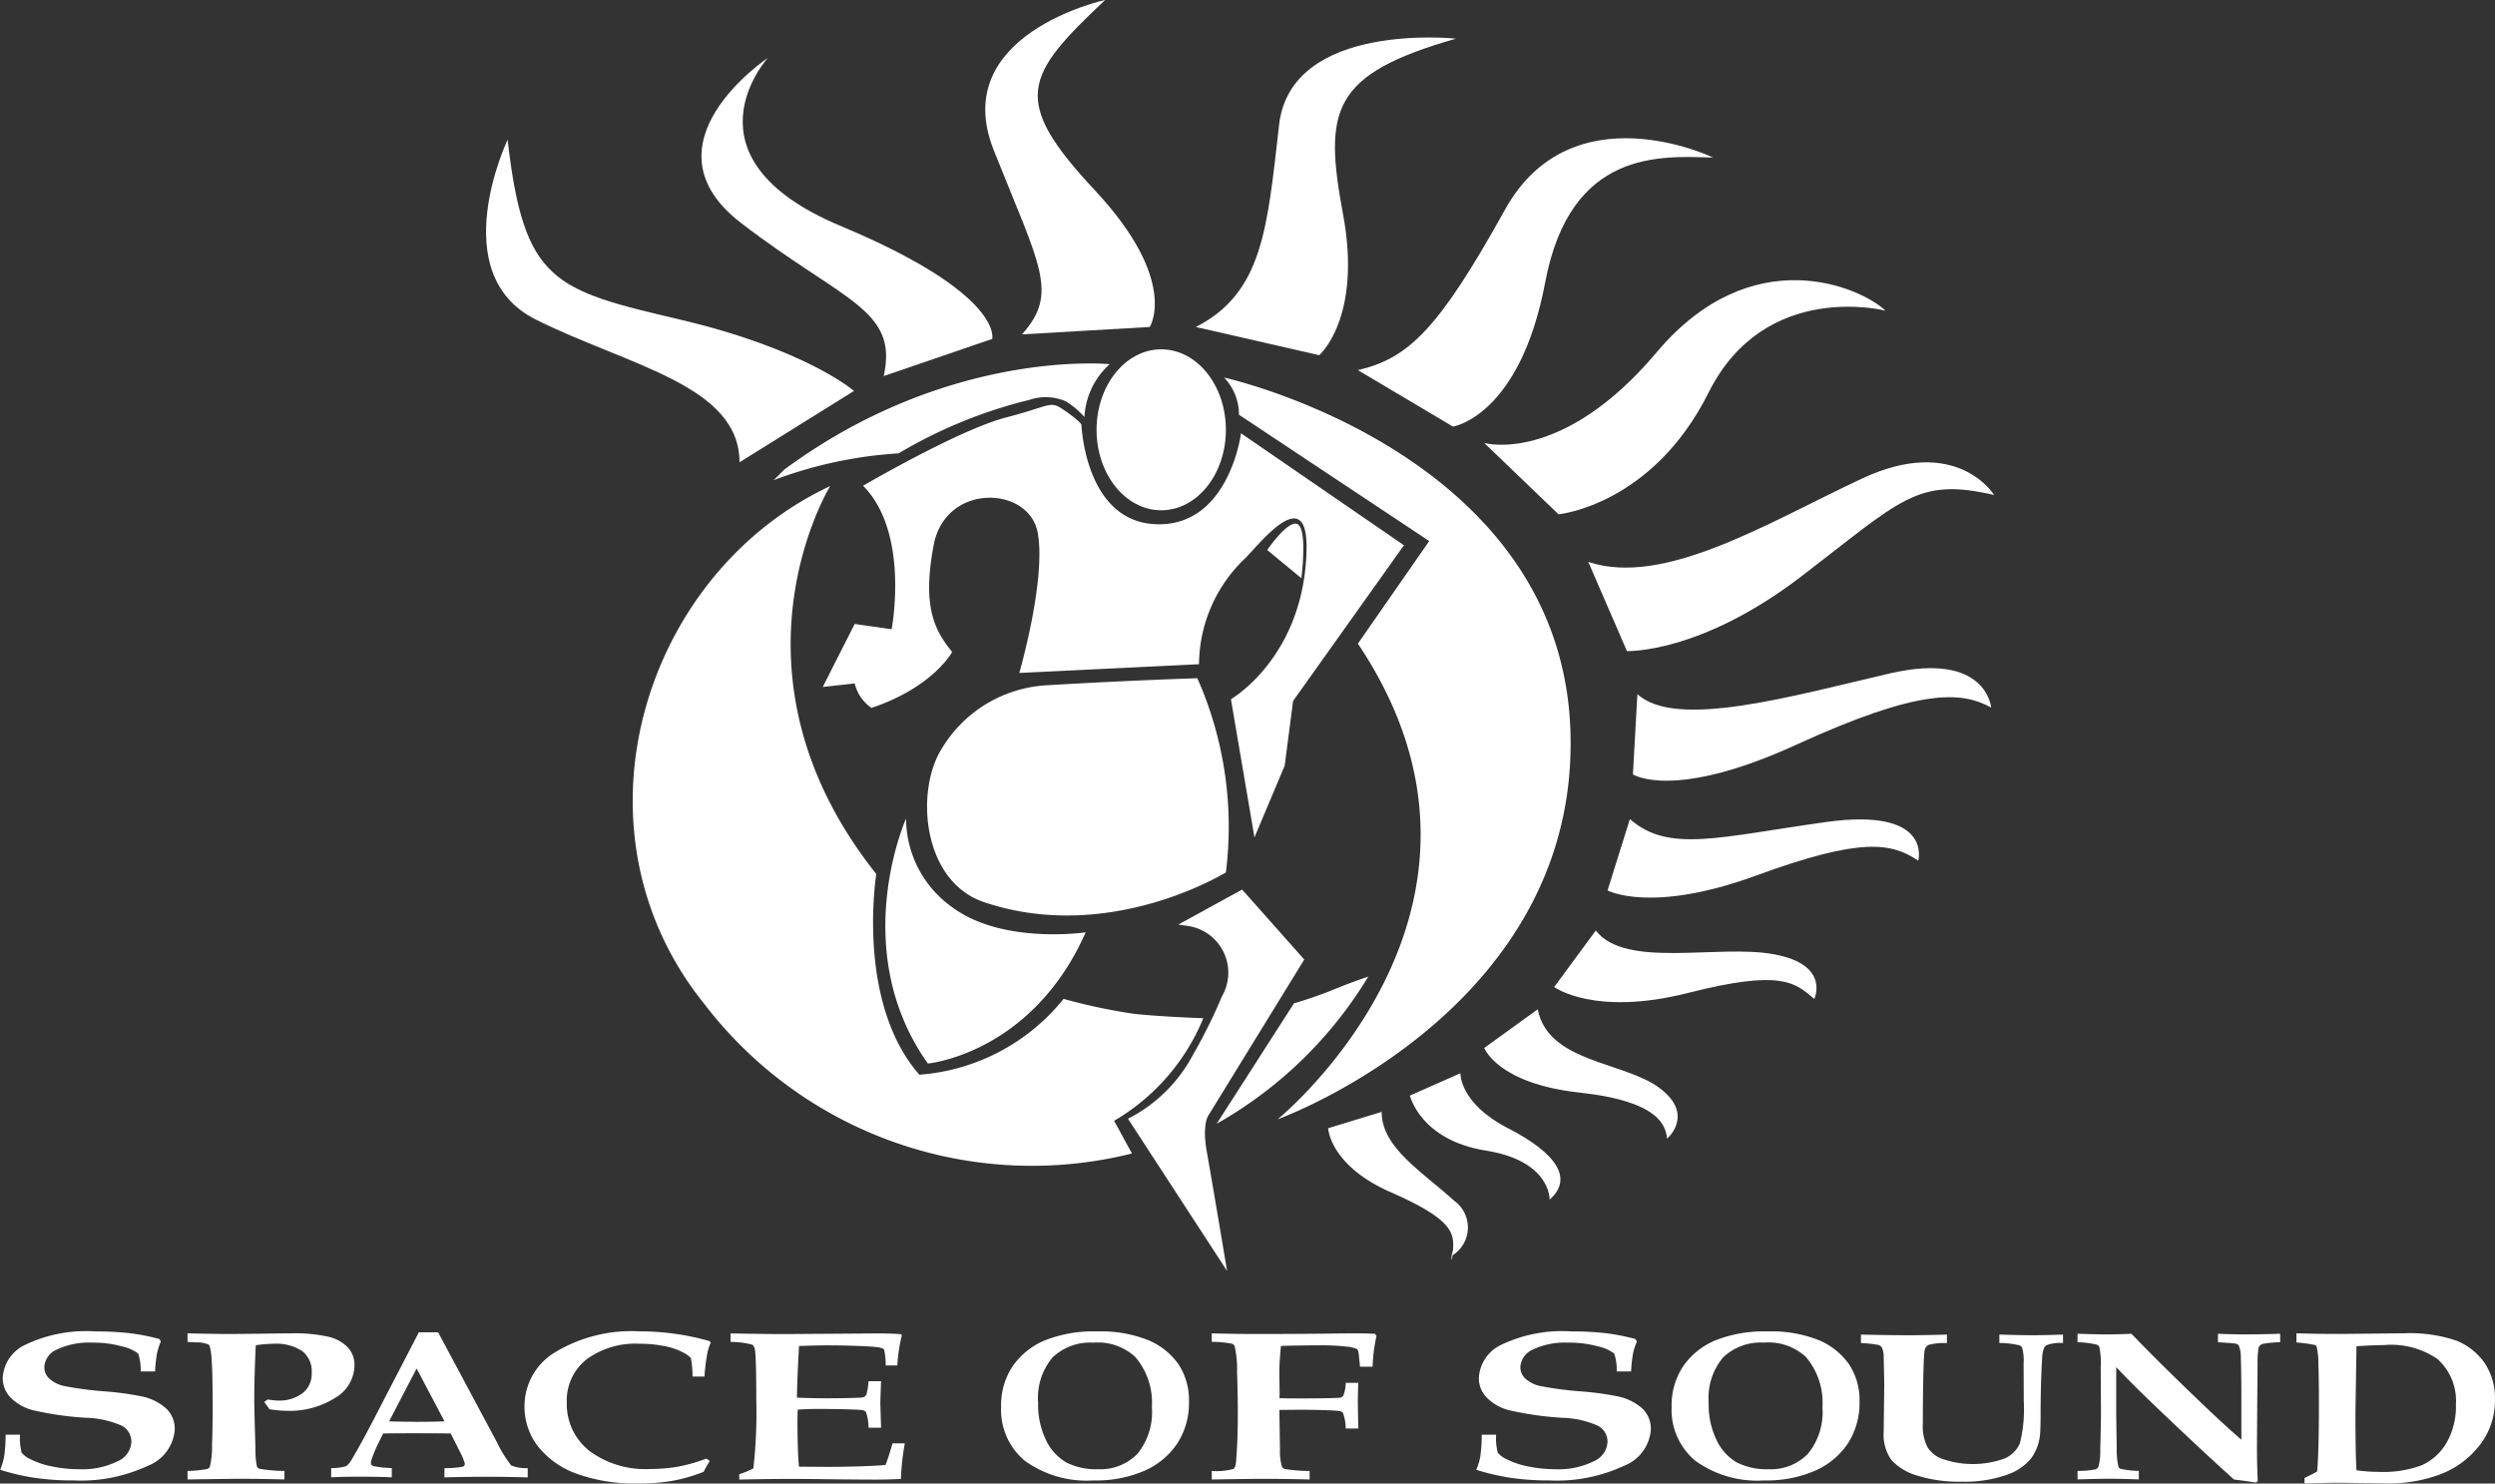
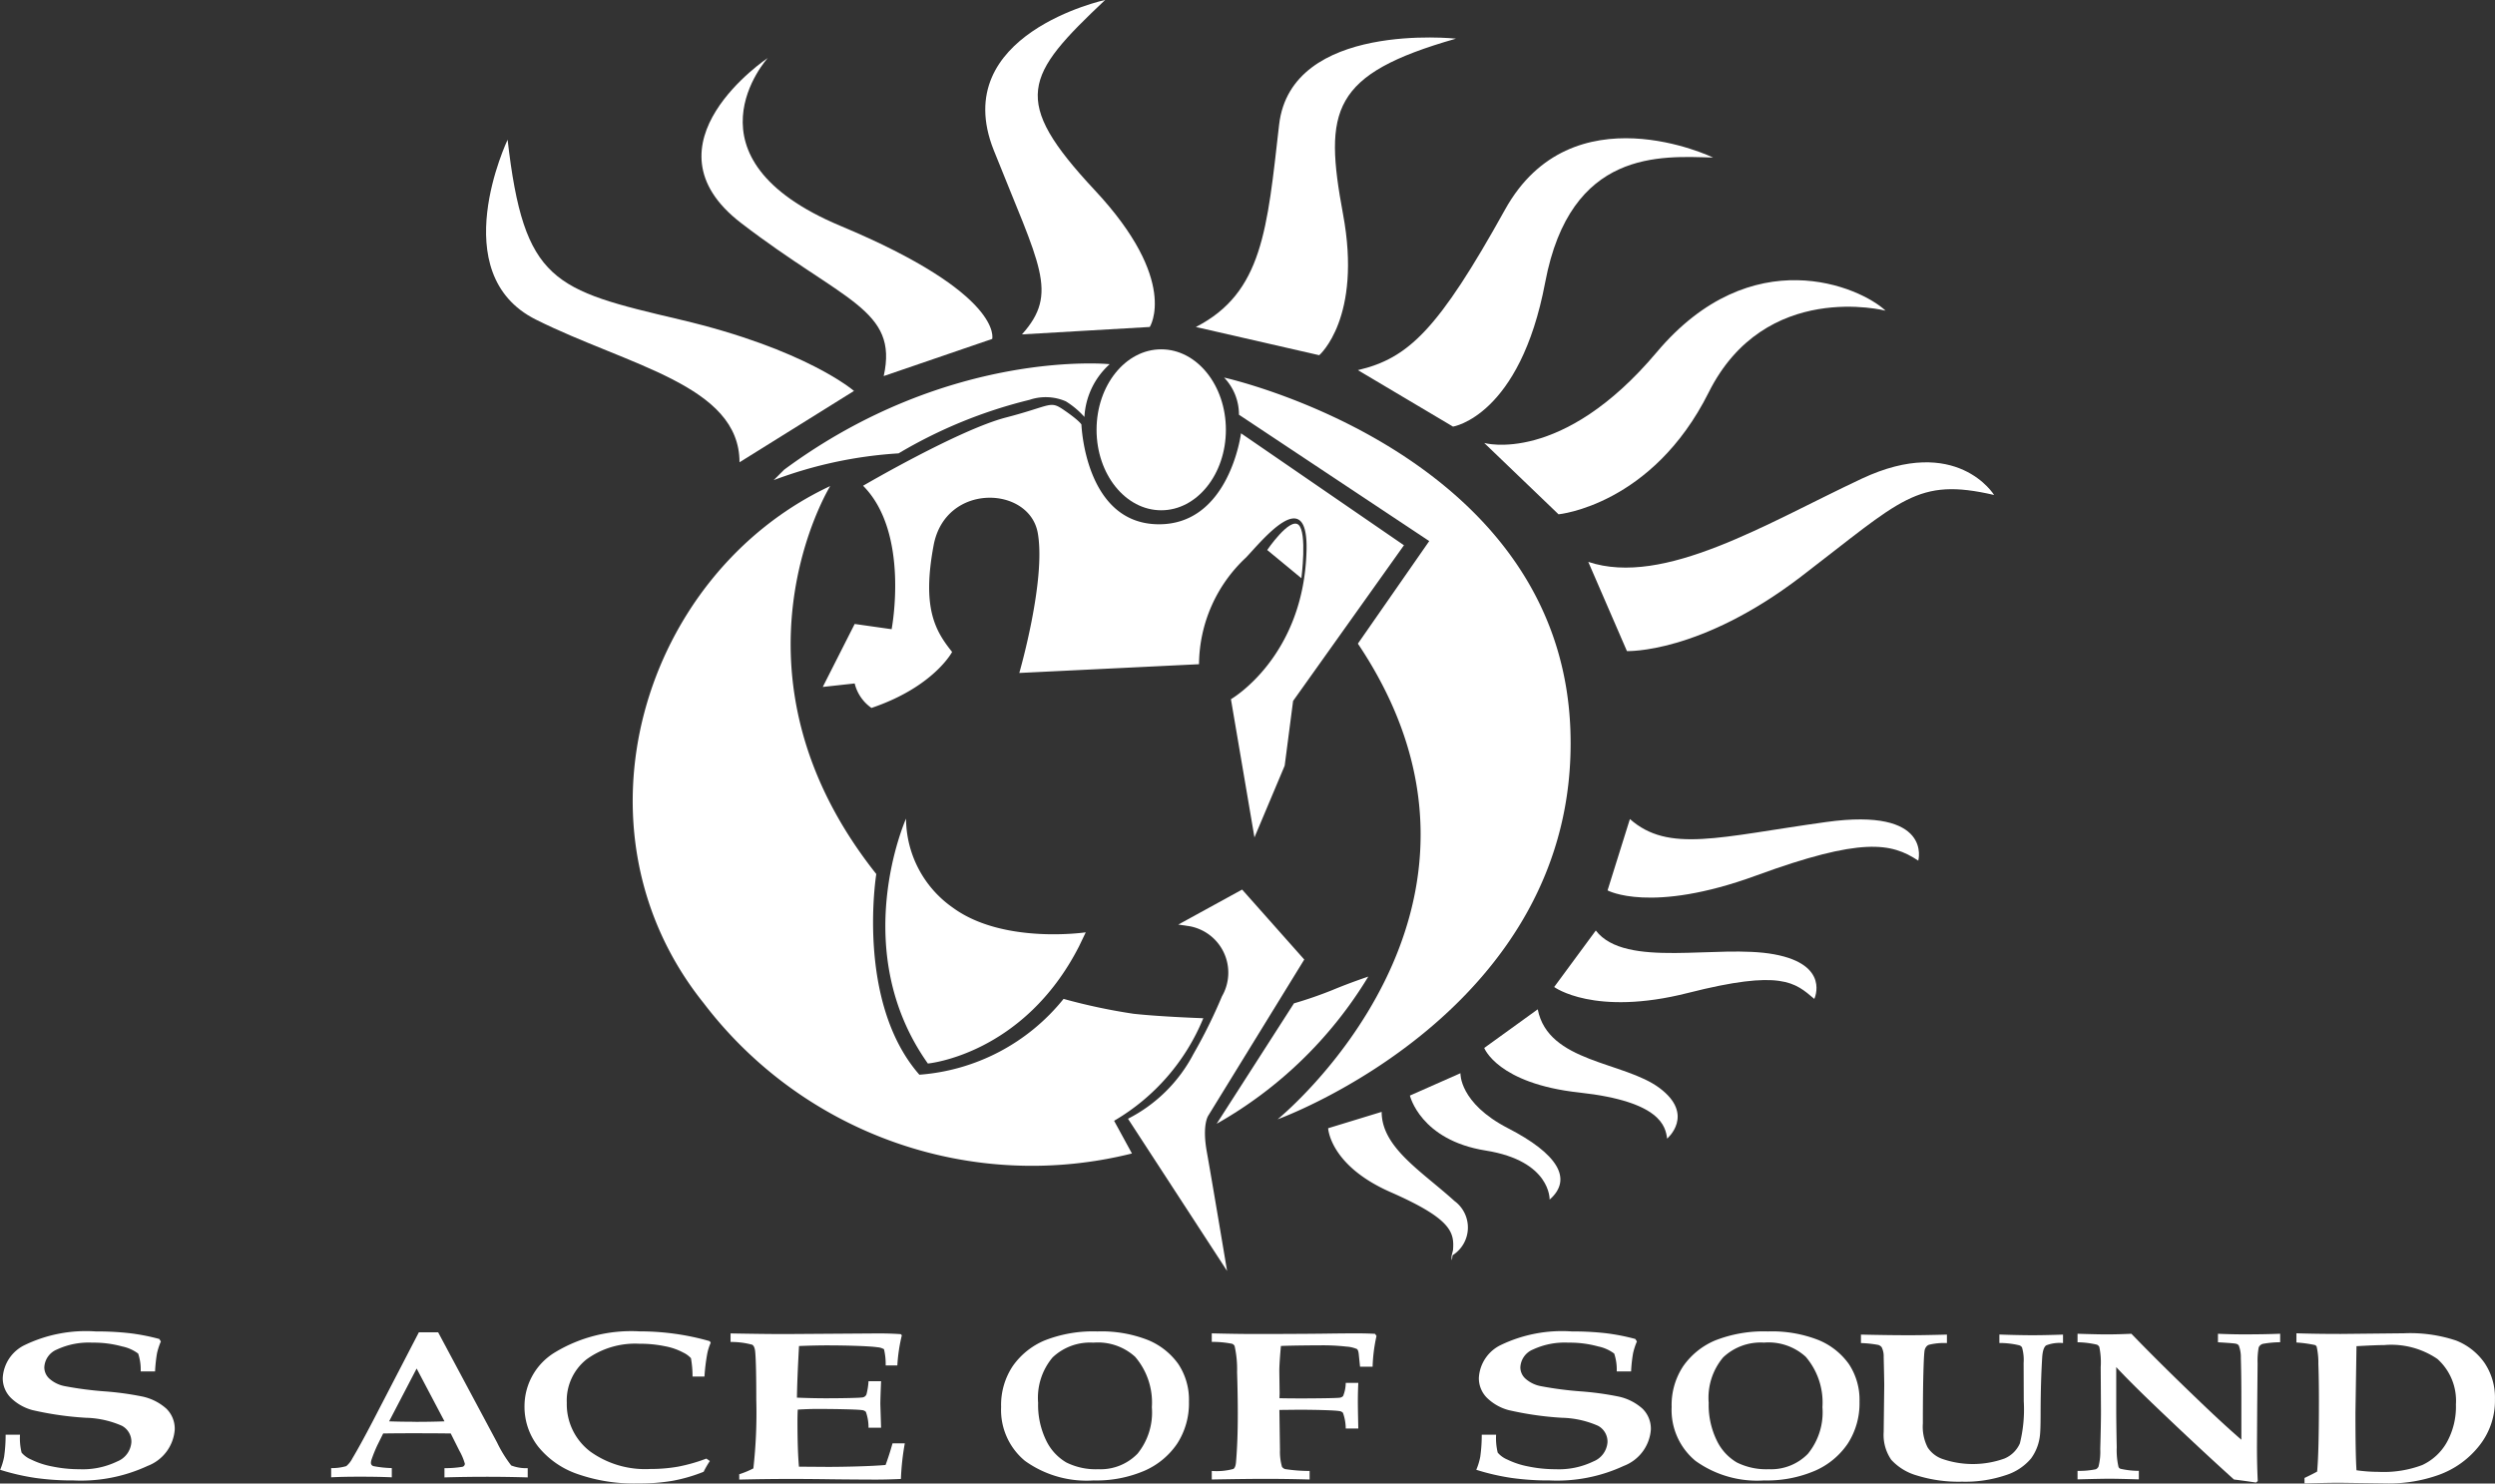
<svg xmlns="http://www.w3.org/2000/svg" width="156.344" height="92.964" viewBox="0 0 156.344 92.964">
  <rect x="0" y="0" width="156.344" height="92.964" fill="#333333" stroke="none" />
  <defs>
    <style>.a{isolation:isolate;}.b{fill:#fff;}</style>
  </defs>
  <g class="a">
    <path class="b" d="M157.962,346.761l1.474,8.661,1.894-4.495.527-4.056,6.947-9.757-10.21-7.016s-.737,5.81-5.263,5.7-4.737-6.249-4.737-6.249-.1-.219-1.052-.877-.737-.329-3.684.438-8.947,4.276-8.947,4.276c2.947,2.96,1.789,8.989,1.789,8.989l-2.315-.329-2,3.947,2-.219a2.63,2.63,0,0,0,1.052,1.534c3.9-1.315,5.053-3.508,5.053-3.508-1.053-1.315-1.9-2.74-1.158-6.687s6-3.727,6.526-.767-1.158,8.77-1.158,8.77l11.262-.548a9.231,9.231,0,0,1,2.947-6.688c.948-.986,3.9-4.713,3.79-.438C162.534,344.132,157.962,346.761,157.962,346.761Z" transform="translate(-80.828 -302.946)" />
    <path class="b" d="M149.542,329.879c0,2.785,1.814,5.043,4.052,5.043s4.052-2.258,4.052-5.043-1.814-5.043-4.052-5.043S149.542,327.094,149.542,329.879Z" transform="translate(-80.828 -302.946)" />
-     <path class="b" d="M155.857,345.446s-4.1.125-9.368.438a8.208,8.208,0,0,0-6.631,3.947c-1.684,2.631-1.263,8.331,2.631,9.647,7.868,2.657,15.157-1.864,15.157-1.864A22.988,22.988,0,0,0,155.857,345.446Z" transform="translate(-80.828 -302.946)" />
    <path class="b" d="M138.971,369.591s6-.548,9.473-7.345l.421-.877s-5.157.767-8.315-1.535a6.848,6.848,0,0,1-2.947-5.591S133.919,362.465,138.971,369.591Z" transform="translate(-80.828 -302.946)" />
    <path class="b" d="M156.452,375.132c-.316-1.754.105-2.3.105-2.3l6-9.757-3.894-4.385-4,2.193.737.109a2.959,2.959,0,0,1,2,4.386,32.262,32.262,0,0,1-1.789,3.617,9.479,9.479,0,0,1-4.1,4.056l6.21,9.538S156.768,376.886,156.452,375.132Z" transform="translate(-80.828 -302.946)" />
    <path class="b" d="M89.7,390.448a18.925,18.925,0,0,0-2.362-.317,22.054,22.054,0,0,1-2.5-.333,2.005,2.005,0,0,1-.908-.453.963.963,0,0,1-.325-.722,1.268,1.268,0,0,1,.79-1.111,4.71,4.71,0,0,1,2.224-.43,6.675,6.675,0,0,1,1.858.236,2.517,2.517,0,0,1,1.01.45,3.183,3.183,0,0,1,.157,1.119h.9a9.533,9.533,0,0,1,.123-1.141,4.143,4.143,0,0,1,.242-.738l-.1-.156a13.057,13.057,0,0,0-1.859-.363,18.249,18.249,0,0,0-2.121-.11,8.852,8.852,0,0,0-4.435.845A2.429,2.429,0,0,0,81,389.288a1.729,1.729,0,0,0,.5,1.244,3.074,3.074,0,0,0,1.364.777,20.154,20.154,0,0,0,3.342.48,5.954,5.954,0,0,1,2.267.505,1.129,1.129,0,0,1,.588,1.022,1.408,1.408,0,0,1-.889,1.211,4.953,4.953,0,0,1-2.372.486,8.3,8.3,0,0,1-1.684-.169,5.167,5.167,0,0,1-1.335-.437,1.577,1.577,0,0,1-.6-.434,3.764,3.764,0,0,1-.1-1.124h-.9a9.641,9.641,0,0,1-.094,1.379,3.845,3.845,0,0,1-.25.821,14.283,14.283,0,0,0,2.213.511,16.585,16.585,0,0,0,2.381.156,9.916,9.916,0,0,0,4.647-.91,2.645,2.645,0,0,0,1.7-2.28,1.757,1.757,0,0,0-.525-1.307A3.277,3.277,0,0,0,89.7,390.448Z" transform="translate(-80.828 -302.946)" />
-     <path class="b" d="M99.782,390.252a2.378,2.378,0,0,1-1.509.458,2.917,2.917,0,0,1-.306-.018c-.113-.012-.236-.029-.37-.049l-.211.161q.174.219.329.451.3.045.567.071c.177.017.345.026.5.026a5.329,5.329,0,0,0,3.059-.817,2.394,2.394,0,0,0,1.2-2.026,1.606,1.606,0,0,0-.407-1.119,2.483,2.483,0,0,0-1.19-.67,9.688,9.688,0,0,0-2.421-.221q-.439,0-1.373.016-1.729.024-2.508.024-.567,0-1.528-.017l-1.034-.023v.535l.531.033a1.839,1.839,0,0,1,.792.137q.133.1.192,1t.06,2.986q0,1.121-.041,2.312a5.353,5.353,0,0,1-.133,1.355.3.3,0,0,1-.165.138,6.541,6.541,0,0,1-1.236.124v.535q2.854-.041,3.348-.04,1.107,0,2.726.04v-.535a9.563,9.563,0,0,1-1.555-.131.279.279,0,0,1-.174-.157,5.579,5.579,0,0,1-.091-1.154q-.074-2.536-.073-3.009,0-1.4.093-3.422a7.985,7.985,0,0,1,1.12-.094,2.959,2.959,0,0,1,1.78.451,1.594,1.594,0,0,1,.606,1.367A1.533,1.533,0,0,1,99.782,390.252Z" transform="translate(-80.828 -302.946)" />
    <path class="b" d="M111.976,393.34l-3.694-6.908h-1.206l-2.891,5.577q-.775,1.485-1.274,2.322a1.544,1.544,0,0,1-.384.488,3.119,3.119,0,0,1-.947.123v.579q.669-.039,1.805-.039,1.192,0,1.994.039v-.579a6.858,6.858,0,0,1-1.149-.123.211.211,0,0,1-.159-.2.712.712,0,0,1,.049-.239,9.07,9.07,0,0,1,.36-.882l.359-.725q.89-.014,1.974-.013,1.248,0,2.259.013l.54,1.078a3.679,3.679,0,0,1,.345.818.2.2,0,0,1-.152.193,6.688,6.688,0,0,1-1.126.085v.579q1.278-.039,2.695-.039,1.187,0,2.522.039v-.579a2.605,2.605,0,0,1-1.034-.169A7.978,7.978,0,0,1,111.976,393.34Zm-5.108-1.3q-.906,0-1.657-.027l1.725-3.31,1.745,3.31Q107.815,392.044,106.868,392.044Z" transform="translate(-80.828 -302.946)" />
    <path class="b" d="M117.581,388.13a5.174,5.174,0,0,1,3.315-.979,7.642,7.642,0,0,1,1.6.155,3.958,3.958,0,0,1,1.151.4,1.534,1.534,0,0,1,.478.35,6.556,6.556,0,0,1,.1,1.149h.747a12.215,12.215,0,0,1,.174-1.429,3.123,3.123,0,0,1,.218-.687l-.061-.1a15.783,15.783,0,0,0-2.186-.463,16.217,16.217,0,0,0-2.219-.152,9.247,9.247,0,0,0-5.287,1.312,3.94,3.94,0,0,0-1.916,3.368,4.045,4.045,0,0,0,.848,2.531,5.427,5.427,0,0,0,2.423,1.712,10.731,10.731,0,0,0,3.855.608,12.388,12.388,0,0,0,2.153-.166,10.128,10.128,0,0,0,1.945-.565,5.973,5.973,0,0,1,.391-.674l-.218-.152a10.6,10.6,0,0,1-1.781.506,9.844,9.844,0,0,1-1.729.144,5.893,5.893,0,0,1-3.756-1.085,3.72,3.72,0,0,1-1.481-3.063A3.289,3.289,0,0,1,117.581,388.13Z" transform="translate(-80.828 -302.946)" />
    <path class="b" d="M136.32,394.747c-.856.08-2.578.12-3.611.12l-1.816-.013q-.093-1.006-.093-2.877,0-.358.018-.7.678-.041,1.182-.041c1.069,0,2.534.025,2.839.073a.377.377,0,0,1,.248.111,2.883,2.883,0,0,1,.165.993h.787l-.046-1.474q0-.333.046-1.44h-.787a4.27,4.27,0,0,1-.128.821.31.31,0,0,1-.22.189c-.17.04-1.457.059-2.3.059q-.86,0-1.838-.04.018-1.2.131-3.235,1.027-.041,1.8-.04c1.046,0,2.6.039,3.108.117a.936.936,0,0,1,.417.124,4.077,4.077,0,0,1,.105,1.015h.731a10.426,10.426,0,0,1,.282-1.888l-.064-.071q-.641-.047-1.437-.046l-5.819.04q-1.254,0-3.413-.04v.535a5.025,5.025,0,0,1,1.36.174q.161.1.188.488.064.727.064,2.961a30.977,30.977,0,0,1-.183,4.3,5.732,5.732,0,0,1-.885.367v.334q1.692-.041,3.222-.04,1.163,0,2.544.02c.989.013,2.429.02,2.765.02q.768,0,1.6-.04a15.761,15.761,0,0,1,.244-2.232h-.769Q136.545,394.146,136.32,394.747Z" transform="translate(-80.828 -302.946)" />
    <path class="b" d="M152.768,386.92a7.96,7.96,0,0,0-3.176-.541,8.282,8.282,0,0,0-3.3.563,4.62,4.62,0,0,0-2.007,1.616,4.393,4.393,0,0,0-.724,2.554,4.136,4.136,0,0,0,1.493,3.377,6.622,6.622,0,0,0,4.3,1.227,7.637,7.637,0,0,0,3.187-.606A4.774,4.774,0,0,0,154.6,393.4a4.637,4.637,0,0,0,.731-2.619,4.038,4.038,0,0,0-.667-2.36A4.372,4.372,0,0,0,152.768,386.92Zm-.671,7.131a3.222,3.222,0,0,1-2.451.962,4.129,4.129,0,0,1-2-.424,3.186,3.186,0,0,1-1.266-1.386,5.067,5.067,0,0,1-.5-2.347,3.931,3.931,0,0,1,.906-2.848,3.414,3.414,0,0,1,2.558-.926,3.464,3.464,0,0,1,2.615.887,4.4,4.4,0,0,1,1.048,3.159A4.107,4.107,0,0,1,152.1,394.051Z" transform="translate(-80.828 -302.946)" />
    <path class="b" d="M165.855,386.5q-.831,0-2.045.018c-1.23.015-3.183.022-4.3.022q-1.15,0-2.749-.04v.535a6.182,6.182,0,0,1,1.276.118.3.3,0,0,1,.155.138,6.672,6.672,0,0,1,.155,1.635q.045,1.419.045,2.657,0,1.671-.109,2.95-.027.385-.173.465a4.046,4.046,0,0,1-1.349.124v.535q2.252-.041,3.386-.04,1.281,0,2.745.04v-.535a10.1,10.1,0,0,1-1.535-.117.384.384,0,0,1-.193-.138,3.349,3.349,0,0,1-.129-1.054l-.037-2.514,1.2-.013c.894,0,2.265.028,2.556.084a.343.343,0,0,1,.228.11,2.985,2.985,0,0,1,.174.982h.787q-.027-1.174-.028-1.712c0-.381.01-.764.028-1.148h-.787a2.263,2.263,0,0,1-.164.824.338.338,0,0,1-.21.105c-.189.031-1.526.046-2.456.046q-.775,0-1.323-.013l.01-.3-.019-1.409q0-.457.1-1.565c.586-.027,1.921-.04,2.446-.04a13.131,13.131,0,0,1,1.647.078,2.024,2.024,0,0,1,.67.153q.1.075.123.408l.072.7h.788a10.059,10.059,0,0,1,.244-1.925l-.092-.135Q166.449,386.5,165.855,386.5Z" transform="translate(-80.828 -302.946)" />
    <path class="b" d="M206.115,386.573v.531a5.211,5.211,0,0,1,1.241.143.307.307,0,0,1,.178.136,2.8,2.8,0,0,1,.1.973l.009,2.4a8.754,8.754,0,0,1-.245,2.641,1.826,1.826,0,0,1-.965.947,5.861,5.861,0,0,1-3.925.013,1.82,1.82,0,0,1-.888-.71,2.854,2.854,0,0,1-.3-1.5q0-1.239.017-2.44.034-1.725.085-2.089a.535.535,0,0,1,.128-.3.358.358,0,0,1,.178-.11,4.016,4.016,0,0,1,1.1-.1v-.531q-1.52.041-2.35.04-1.308,0-3.038-.04v.531a6.984,6.984,0,0,1,1.09.117.442.442,0,0,1,.208.142,1.265,1.265,0,0,1,.127.61q.034,1.434.035,1.784l-.035,2.919a2.74,2.74,0,0,0,.475,1.742,3.453,3.453,0,0,0,1.6.982,8.8,8.8,0,0,0,2.835.39,7.941,7.941,0,0,0,2.742-.409,3.4,3.4,0,0,0,1.579-1.041,3.006,3.006,0,0,0,.568-1.528q.036-.363.035-1.537.009-1.836.1-3.289.043-.6.252-.739a2.3,2.3,0,0,1,1.052-.143v-.531q-1.167.041-1.969.04Q207.215,386.613,206.115,386.573Z" transform="translate(-80.828 -302.946)" />
    <path class="b" d="M219.812,386.525v.533q1,.058,1.127.092a.282.282,0,0,1,.178.111,2.009,2.009,0,0,1,.129.778q.033,1.066.033,2.537v2.59q-1.133-.978-2.692-2.479-2.345-2.244-4.2-4.162-.849.039-1.516.04-.6,0-1.858-.04v.533a5.61,5.61,0,0,1,1.212.15.3.3,0,0,1,.152.144,4.682,4.682,0,0,1,.087,1.267l.017,2.762q0,.8-.045,2.365a3.775,3.775,0,0,1-.109,1.1.345.345,0,0,1-.169.17,5.129,5.129,0,0,1-1.145.1v.534q1.525-.041,1.989-.04.558,0,1.852.04v-.534a5.389,5.389,0,0,1-1.152-.13.222.222,0,0,1-.12-.11,4.626,4.626,0,0,1-.113-1.237q-.031-1.457-.032-2.492v-2.531q.907.969,2.387,2.387,2.928,2.8,4.993,4.656.4.045,1.382.189l.106-.092q-.049-1.057-.049-2.114l.016-2.63.024-2.61a4.851,4.851,0,0,1,.065-1.005.353.353,0,0,1,.1-.15.421.421,0,0,1,.168-.091,6.4,6.4,0,0,1,1.081-.1v-.533q-.963.039-2.15.04C220.975,386.565,220.394,386.551,219.812,386.525Z" transform="translate(-80.828 -302.946)" />
    <path class="b" d="M236.515,388.351a3.935,3.935,0,0,0-1.776-1.4,9.077,9.077,0,0,0-3.275-.456l-3.953.041q-1.57,0-2.782-.041v.577a7.976,7.976,0,0,1,1.167.161.207.207,0,0,1,.1.1,4.435,4.435,0,0,1,.107,1.075q.036.941.036,2.34,0,3.235-.113,4.413-.234.133-.791.4v.343q1.469-.041,2.2-.041l3.044.041a9.255,9.255,0,0,0,3.155-.53,5.675,5.675,0,0,0,2.506-1.777,4.527,4.527,0,0,0,1.028-2.972A3.877,3.877,0,0,0,236.515,388.351Zm-2.376,5a3.415,3.415,0,0,1-1.525,1.4,6.857,6.857,0,0,1-2.736.428,9.841,9.841,0,0,1-1.385-.1q-.066-.963-.066-3.6l.066-4.176q1.231-.069,1.731-.069a5.131,5.131,0,0,1,3.34.871,3.511,3.511,0,0,1,1.159,2.845A4.586,4.586,0,0,1,234.139,393.351Z" transform="translate(-80.828 -302.946)" />
    <path class="b" d="M182.193,390.448a18.925,18.925,0,0,0-2.362-.317,22.054,22.054,0,0,1-2.5-.333,2,2,0,0,1-.907-.453.96.96,0,0,1-.326-.722,1.268,1.268,0,0,1,.79-1.111,4.71,4.71,0,0,1,2.224-.43,6.67,6.67,0,0,1,1.858.236,2.509,2.509,0,0,1,1.01.45,3.182,3.182,0,0,1,.157,1.119h.9a9.271,9.271,0,0,1,.124-1.141,4.132,4.132,0,0,1,.241-.738l-.1-.156a13.111,13.111,0,0,0-1.859-.363,18.249,18.249,0,0,0-2.121-.11,8.854,8.854,0,0,0-4.436.845,2.429,2.429,0,0,0-1.388,2.064,1.733,1.733,0,0,0,.5,1.244,3.074,3.074,0,0,0,1.364.777,20.171,20.171,0,0,0,3.343.48,5.947,5.947,0,0,1,2.266.505,1.129,1.129,0,0,1,.588,1.022,1.406,1.406,0,0,1-.889,1.211,4.948,4.948,0,0,1-2.372.486,8.3,8.3,0,0,1-1.683-.169,5.176,5.176,0,0,1-1.336-.437,1.586,1.586,0,0,1-.6-.434,3.764,3.764,0,0,1-.1-1.124h-.9a9.815,9.815,0,0,1-.093,1.379,3.853,3.853,0,0,1-.251.821,14.3,14.3,0,0,0,2.214.511,16.576,16.576,0,0,0,2.381.156,9.911,9.911,0,0,0,4.646-.91,2.645,2.645,0,0,0,1.7-2.28,1.757,1.757,0,0,0-.525-1.307A3.277,3.277,0,0,0,182.193,390.448Z" transform="translate(-80.828 -302.946)" />
    <path class="b" d="M194.784,386.92a7.96,7.96,0,0,0-3.176-.541,8.291,8.291,0,0,0-3.3.563,4.622,4.622,0,0,0-2.006,1.616,4.393,4.393,0,0,0-.724,2.554,4.136,4.136,0,0,0,1.493,3.377,6.62,6.62,0,0,0,4.3,1.227,7.637,7.637,0,0,0,3.187-.606,4.774,4.774,0,0,0,2.061-1.709,4.637,4.637,0,0,0,.731-2.619,4.045,4.045,0,0,0-.667-2.36A4.372,4.372,0,0,0,194.784,386.92Zm-.671,7.131a3.222,3.222,0,0,1-2.451.962,4.126,4.126,0,0,1-2-.424A3.186,3.186,0,0,1,188.4,393.2a5.067,5.067,0,0,1-.5-2.347,3.931,3.931,0,0,1,.906-2.848,3.414,3.414,0,0,1,2.558-.926,3.464,3.464,0,0,1,2.615.887,4.4,4.4,0,0,1,1.048,3.159A4.107,4.107,0,0,1,194.113,394.051Z" transform="translate(-80.828 -302.946)" />
    <path class="b" d="M124.933,365.82a25.84,25.84,0,0,0,26.826,9.408l-1.118-2.049a13.268,13.268,0,0,0,5.589-6.427s-2.7-.093-4.378-.28a36.878,36.878,0,0,1-4.378-.931,12.814,12.814,0,0,1-9.035,4.751c-4-4.565-2.7-12.575-2.7-12.575-10.06-12.668-2.888-24.312-2.888-24.312C121.114,338.9,116.177,354.922,124.933,365.82Z" transform="translate(-80.828 -302.946)" />
    <path class="b" d="M114.408,322.973c5.775,2.887,12.76,4.1,12.76,8.942l7.173-4.471s-2.981-2.608-10.9-4.471-9.78-2.329-10.805-11.271C112.638,311.7,108.633,320.085,114.408,322.973Z" transform="translate(-80.828 -302.946)" />
    <path class="b" d="M127.262,316.918c6.427,4.937,9.873,5.4,8.942,9.594l6.8-2.328s.745-2.795-9.5-7.079-4.564-10.526-4.564-10.526S120.835,311.981,127.262,316.918Z" transform="translate(-80.828 -302.946)" />
    <path class="b" d="M144.866,323.9l8.01-.465s1.863-2.888-3.446-8.57-4.378-7.172.652-11.923c0,0-9.873,2.143-6.986,9.408S147.2,321.3,144.866,323.9Z" transform="translate(-80.828 -302.946)" />
    <path class="b" d="M164.985,316.359c-1.211-6.52-.745-8.756,7.079-10.991,0,0-10.339-1.118-11.084,5.4s-1.025,10.525-5.216,12.668l7.731,1.769S166.2,322.88,164.985,316.359Z" transform="translate(-80.828 -302.946)" />
    <path class="b" d="M165.917,326.14l5.961,3.539s4.191-.652,5.775-9.035,7.265-7.917,10.525-7.824c0,0-8.849-4.285-13.04,3.26S169.083,325.395,165.917,326.14Z" transform="translate(-80.828 -302.946)" />
    <path class="b" d="M184.639,325.022c-5.962,7.079-10.805,5.682-10.805,5.682l4.657,4.471s5.868-.559,9.408-7.638,11.084-5.123,11.084-5.123C197.4,320.924,190.6,317.943,184.639,325.022Z" transform="translate(-80.828 -302.946)" />
    <path class="b" d="M180.354,338.156l2.422,5.589s4.564.186,10.9-4.658,7.265-6.241,12.108-5.123c0,0-2.328-3.819-8.289-1.024S185.1,339.739,180.354,338.156Z" transform="translate(-80.828 -302.946)" />
-     <path class="b" d="M205.6,347.284s-.279-3.539-6.334-2.142-13.413,3.539-15.834,1.3l-.28,5.03s2.515,1.676,10.246-1.863S203.733,346.26,205.6,347.284Z" transform="translate(-80.828 -302.946)" />
    <path class="b" d="M201.032,356.878s.932-3.353-5.775-2.421-9.873,1.956-12.295-.187l-1.4,4.471s2.7,1.491,9.314-.931S199.355,355.761,201.032,356.878Z" transform="translate(-80.828 -302.946)" />
    <path class="b" d="M186.6,365.168c5.868-1.49,6.706-.652,7.917.373,0,0,1.025-2.142-2.515-2.794s-9.314.931-11.177-1.491l-2.608,3.54S180.727,366.659,186.6,365.168Z" transform="translate(-80.828 -302.946)" />
    <path class="b" d="M184.825,371.13c-2.236-1.677-6.986-1.584-7.638-4.937l-3.353,2.422s.838,2.235,5.961,2.794,5.4,2.143,5.5,2.888C185.291,374.3,187.06,372.807,184.825,371.13Z" transform="translate(-80.828 -302.946)" />
    <path class="b" d="M175.324,373.645c-3.074-1.584-2.98-3.447-2.98-3.447l-3.167,1.4s.652,2.794,4.75,3.446,4.005,3.074,4.005,3.074C179.423,376.812,178.4,375.228,175.324,373.645Z" transform="translate(-80.828 -302.946)" />
    <path class="b" d="M167.407,372.62l-3.353,1.025s.093,2.328,3.912,4.005,4,2.515,3.912,3.633l-.093.372s0,.579.063-.048a2.057,2.057,0,0,0,.123-3.4C169.922,376.346,167.407,374.856,167.407,372.62Z" transform="translate(-80.828 -302.946)" />
    <path class="b" d="M162.191,335.827c-.559-.466-1.956,1.584-1.956,1.584l2.142,1.769S162.75,336.293,162.191,335.827Z" transform="translate(-80.828 -302.946)" />
    <path class="b" d="M157.534,326.606a3.349,3.349,0,0,1,.931,2.328l11.923,7.918-4.471,6.427c11.177,16.673-5.03,29.807-5.03,29.807s18.908-6.8,18.349-24.311S157.534,326.606,157.534,326.606Z" transform="translate(-80.828 -302.946)" />
    <path class="b" d="M129.963,332.381l-.652.652a26.768,26.768,0,0,1,7.824-1.677,29.962,29.962,0,0,1,8.2-3.353,3.165,3.165,0,0,1,2.282.093,5.278,5.278,0,0,1,1.164.978,4.785,4.785,0,0,1,1.583-3.307S140.3,324.743,129.963,332.381Z" transform="translate(-80.828 -302.946)" />
    <path class="b" d="M166.569,364.144s-1.118.372-2.236.838a25.617,25.617,0,0,1-2.422.838l-4.843,7.545A26.116,26.116,0,0,0,166.569,364.144Z" transform="translate(-80.828 -302.946)" />
  </g>
</svg>